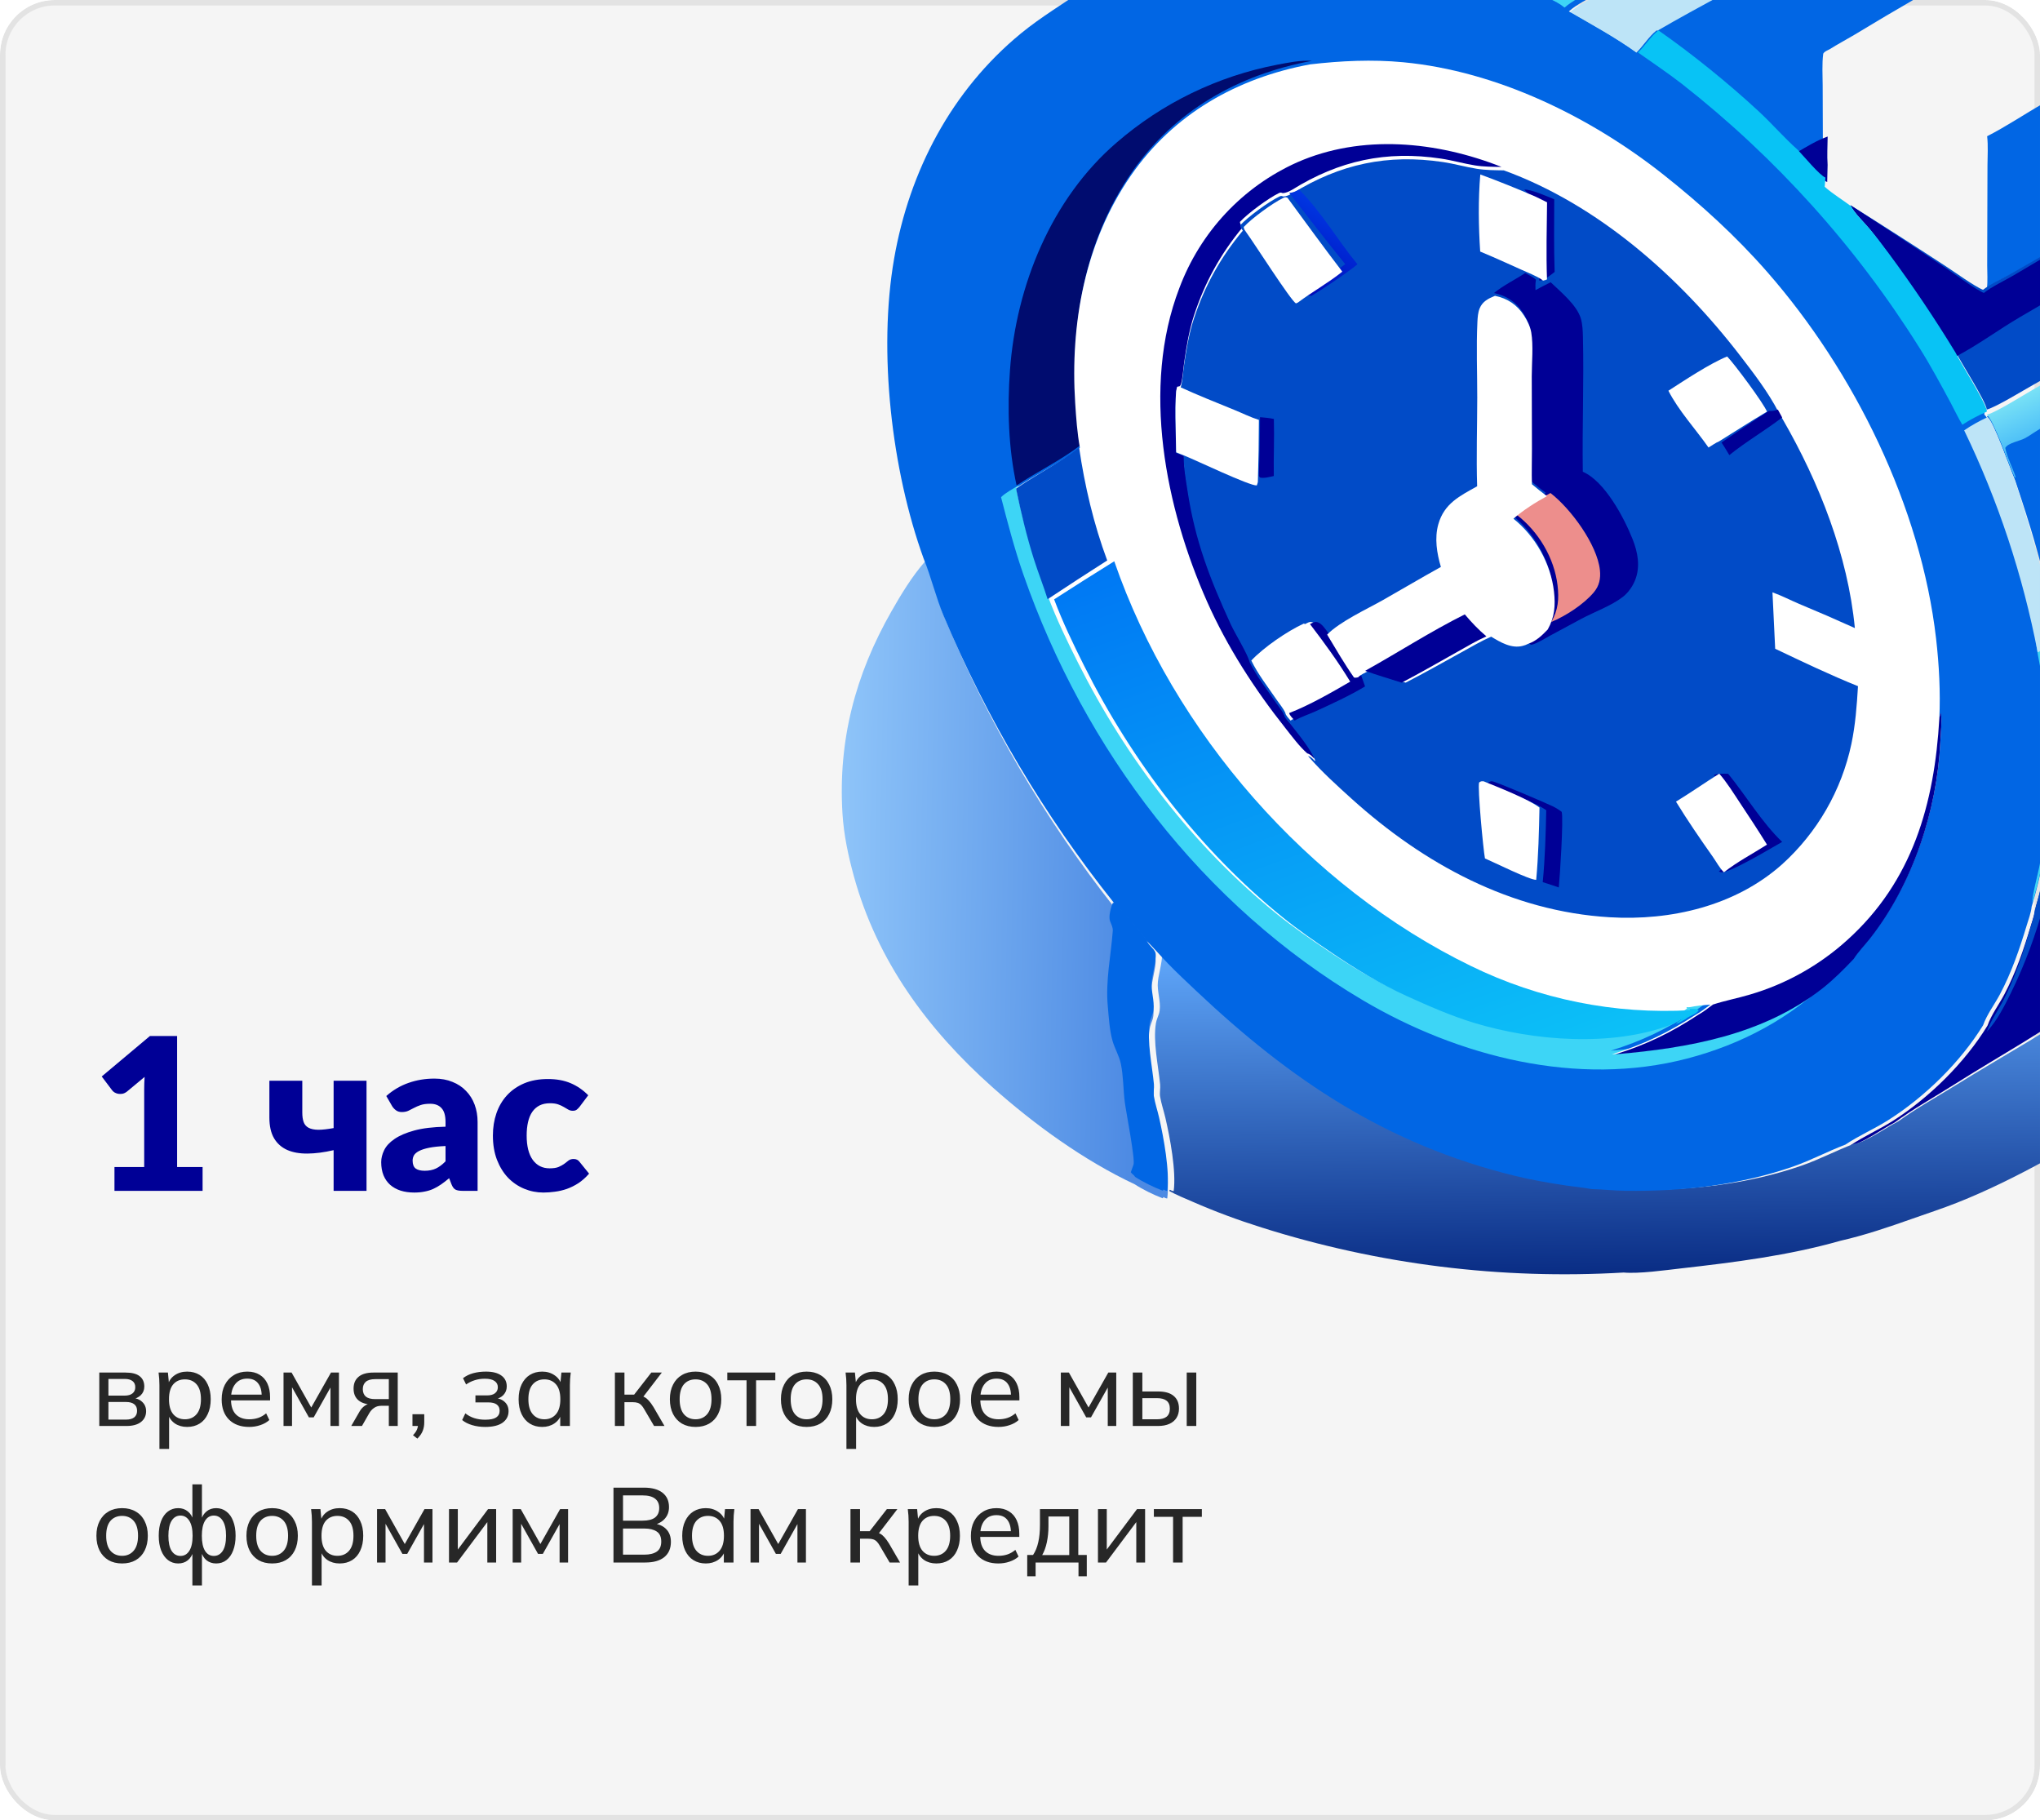
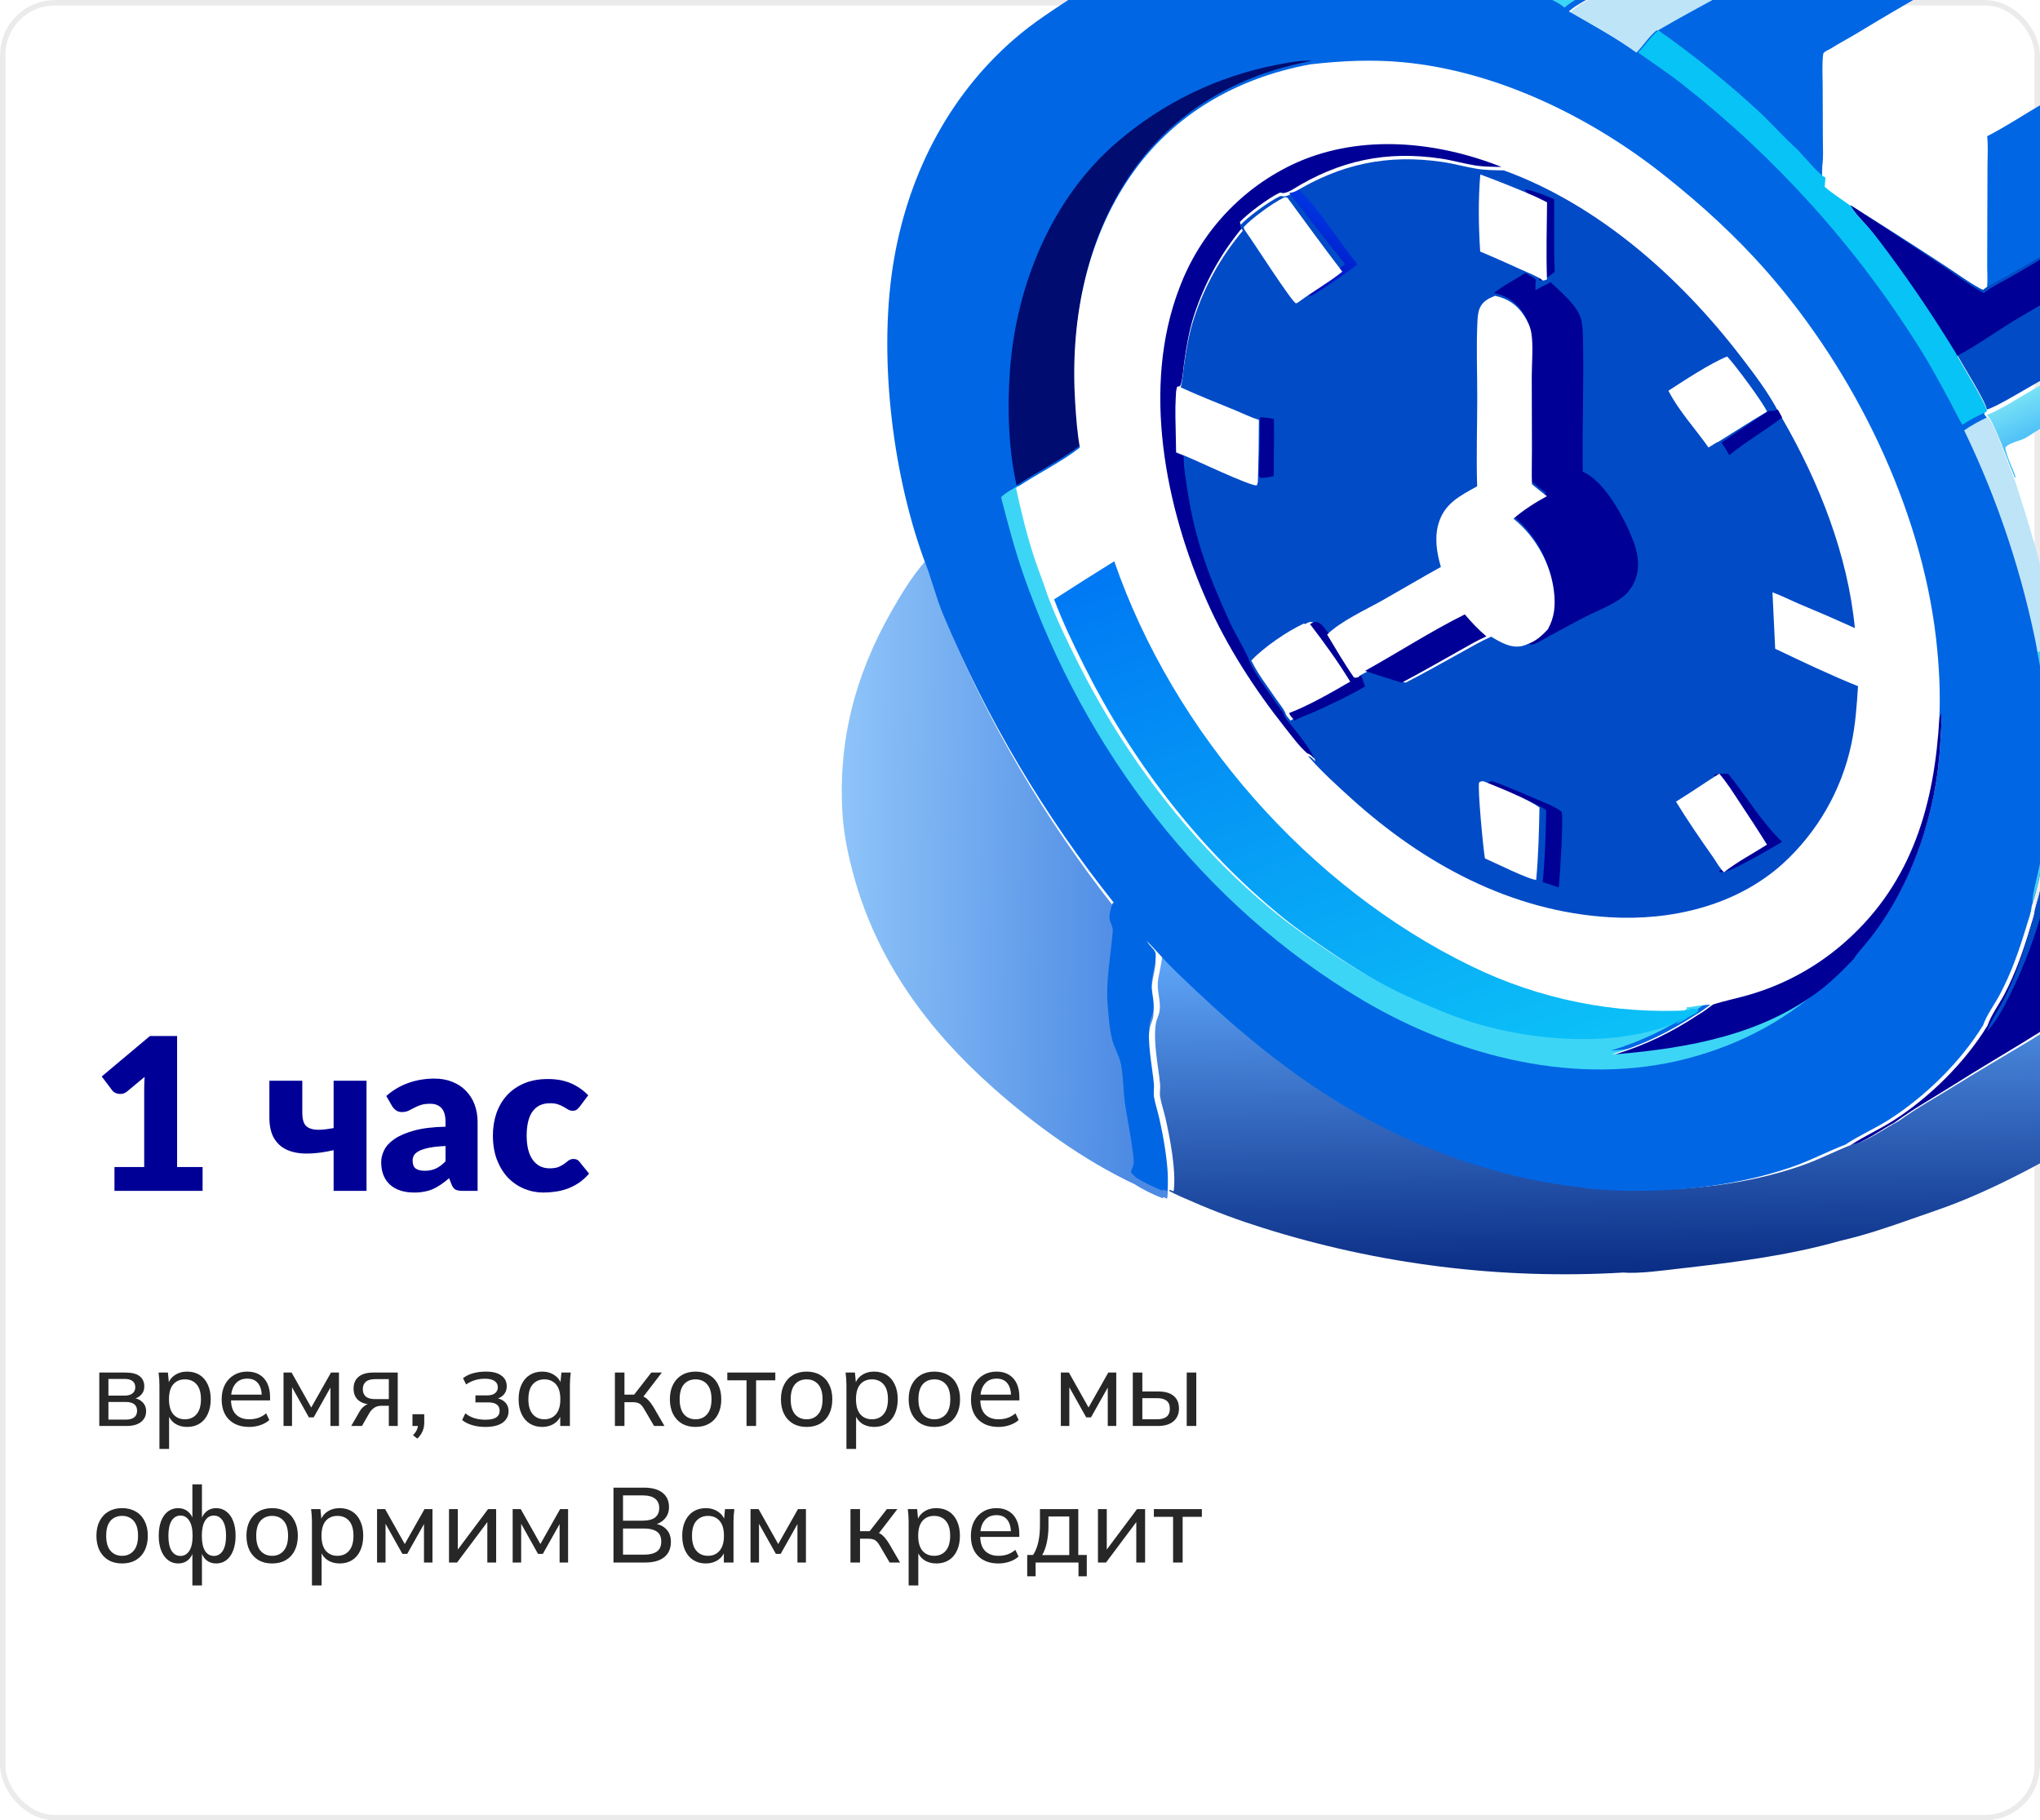
<svg xmlns="http://www.w3.org/2000/svg" width="269" height="240" viewBox="0 0 269 240" fill="none">
  <g clip-path="url(#clip0_213_3098)">
    <g filter="url(#filter0_b_213_3098)">
-       <rect width="269" height="240" rx="7.222" fill="#F1F1F1" fill-opacity="0.7" />
      <rect x="0.361" y="0.361" width="268.278" height="239.278" rx="6.861" stroke="#A5A5A5" stroke-opacity="0.22" stroke-width="0.722" />
    </g>
    <path d="M13.092 188V180.958H16.564C17.395 180.958 18.011 181.117 18.412 181.434C18.823 181.751 19.028 182.209 19.028 182.806C19.028 183.254 18.874 183.632 18.566 183.94C18.258 184.239 17.857 184.421 17.362 184.486V184.304C17.95 184.323 18.412 184.495 18.748 184.822C19.093 185.139 19.266 185.55 19.266 186.054C19.266 186.651 19.037 187.127 18.58 187.482C18.132 187.827 17.502 188 16.69 188H13.092ZM14.296 187.16H16.606C17.082 187.16 17.446 187.062 17.698 186.866C17.95 186.661 18.076 186.371 18.076 185.998C18.076 185.615 17.95 185.326 17.698 185.13C17.446 184.934 17.082 184.836 16.606 184.836H14.296V187.16ZM14.296 183.996H16.452C16.891 183.996 17.231 183.898 17.474 183.702C17.717 183.506 17.838 183.235 17.838 182.89C17.838 182.535 17.717 182.265 17.474 182.078C17.231 181.891 16.891 181.798 16.452 181.798H14.296V183.996ZM21.023 191.024V182.624C21.023 182.353 21.013 182.078 20.995 181.798C20.976 181.518 20.948 181.238 20.911 180.958H22.143L22.297 182.582H22.143C22.283 182.041 22.581 181.616 23.039 181.308C23.496 180.991 24.042 180.832 24.677 180.832C25.302 180.832 25.848 180.977 26.315 181.266C26.781 181.555 27.141 181.975 27.393 182.526C27.654 183.067 27.785 183.716 27.785 184.472C27.785 185.228 27.654 185.881 27.393 186.432C27.141 186.983 26.781 187.403 26.315 187.692C25.848 187.981 25.302 188.126 24.677 188.126C24.051 188.126 23.51 187.972 23.053 187.664C22.605 187.347 22.301 186.922 22.143 186.39H22.297V191.024H21.023ZM24.383 187.118C25.027 187.118 25.54 186.894 25.923 186.446C26.305 185.998 26.497 185.34 26.497 184.472C26.497 183.604 26.305 182.951 25.923 182.512C25.54 182.073 25.027 181.854 24.383 181.854C23.739 181.854 23.225 182.073 22.843 182.512C22.469 182.951 22.283 183.604 22.283 184.472C22.283 185.34 22.469 185.998 22.843 186.446C23.225 186.894 23.739 187.118 24.383 187.118ZM32.856 188.126C31.736 188.126 30.849 187.804 30.196 187.16C29.552 186.516 29.23 185.629 29.23 184.5C29.23 183.753 29.37 183.109 29.65 182.568C29.939 182.017 30.336 181.593 30.84 181.294C31.344 180.986 31.932 180.832 32.604 180.832C33.248 180.832 33.794 180.972 34.242 181.252C34.69 181.523 35.03 181.91 35.264 182.414C35.497 182.918 35.614 183.515 35.614 184.206V184.626H30.224V183.87H34.746L34.508 184.052C34.508 183.324 34.344 182.759 34.018 182.358C33.7 181.957 33.229 181.756 32.604 181.756C31.922 181.756 31.395 181.994 31.022 182.47C30.648 182.937 30.462 183.576 30.462 184.388V184.514C30.462 185.373 30.672 186.021 31.092 186.46C31.521 186.899 32.114 187.118 32.87 187.118C33.29 187.118 33.682 187.057 34.046 186.936C34.41 186.815 34.76 186.614 35.096 186.334L35.516 187.216C35.198 187.505 34.802 187.729 34.326 187.888C33.859 188.047 33.369 188.126 32.856 188.126ZM37.387 188V180.958H38.451L41.041 185.564L43.645 180.958H44.695V188H43.575V182.386H43.883L41.363 186.866H40.733L38.213 182.372H38.507V188H37.387ZM46.315 188L47.421 186.082C47.599 185.774 47.822 185.527 48.093 185.34C48.364 185.144 48.648 185.046 48.947 185.046H49.171L49.157 185.172C48.364 185.172 47.743 184.995 47.295 184.64C46.847 184.276 46.623 183.753 46.623 183.072C46.623 182.4 46.843 181.882 47.281 181.518C47.72 181.145 48.373 180.958 49.241 180.958H52.447V188H51.271V185.34H50.263C49.899 185.34 49.587 185.433 49.325 185.62C49.064 185.797 48.849 186.035 48.681 186.334L47.729 188H46.315ZM49.465 184.458H51.271V181.826H49.465C48.914 181.826 48.504 181.943 48.233 182.176C47.972 182.409 47.841 182.731 47.841 183.142C47.841 183.562 47.972 183.889 48.233 184.122C48.504 184.346 48.914 184.458 49.465 184.458ZM55.033 189.666L54.459 189.218C54.721 188.947 54.898 188.691 54.991 188.448C55.084 188.215 55.131 187.972 55.131 187.72L55.411 188H54.389V186.446H55.943V187.524C55.943 187.925 55.878 188.294 55.747 188.63C55.617 188.975 55.379 189.321 55.033 189.666ZM63.98 188.126C63.364 188.126 62.79 188.047 62.258 187.888C61.726 187.729 61.288 187.505 60.942 187.216L61.362 186.334C61.708 186.614 62.099 186.824 62.538 186.964C62.977 187.104 63.453 187.174 63.966 187.174C64.638 187.174 65.124 187.076 65.422 186.88C65.73 186.675 65.884 186.381 65.884 185.998C65.884 185.634 65.758 185.359 65.506 185.172C65.254 184.985 64.885 184.892 64.4 184.892H62.692V183.968H64.246C64.685 183.968 65.025 183.875 65.268 183.688C65.52 183.492 65.646 183.226 65.646 182.89C65.646 182.545 65.506 182.274 65.226 182.078C64.946 181.873 64.517 181.77 63.938 181.77C63.453 181.77 63.01 181.835 62.608 181.966C62.207 182.087 61.824 182.274 61.46 182.526L61.054 181.7C61.437 181.401 61.885 181.182 62.398 181.042C62.911 180.902 63.471 180.832 64.078 180.832C64.965 180.832 65.641 181.005 66.108 181.35C66.584 181.686 66.822 182.167 66.822 182.792C66.822 183.231 66.673 183.609 66.374 183.926C66.076 184.234 65.679 184.421 65.184 184.486V184.304C65.744 184.332 66.197 184.505 66.542 184.822C66.888 185.13 67.06 185.541 67.06 186.054C67.06 186.679 66.799 187.183 66.276 187.566C65.754 187.939 64.988 188.126 63.98 188.126ZM71.494 188.126C70.878 188.126 70.337 187.981 69.87 187.692C69.403 187.403 69.039 186.983 68.778 186.432C68.516 185.881 68.386 185.228 68.386 184.472C68.386 183.716 68.516 183.067 68.778 182.526C69.039 181.975 69.403 181.555 69.87 181.266C70.337 180.977 70.878 180.832 71.494 180.832C72.119 180.832 72.66 180.991 73.118 181.308C73.585 181.616 73.892 182.041 74.042 182.582H73.874L74.028 180.958H75.26C75.232 181.238 75.204 181.518 75.176 181.798C75.157 182.078 75.148 182.353 75.148 182.624V188H73.874V186.39H74.028C73.879 186.922 73.57 187.347 73.104 187.664C72.647 187.972 72.11 188.126 71.494 188.126ZM71.788 187.118C72.422 187.118 72.931 186.894 73.314 186.446C73.697 185.998 73.888 185.34 73.888 184.472C73.888 183.604 73.697 182.951 73.314 182.512C72.931 182.073 72.422 181.854 71.788 181.854C71.153 181.854 70.64 182.073 70.248 182.512C69.865 182.951 69.674 183.604 69.674 184.472C69.674 185.34 69.865 185.998 70.248 186.446C70.63 186.894 71.144 187.118 71.788 187.118ZM81.082 188V180.958H82.342V183.87H83.616L85.884 180.958H87.27L84.638 184.388L84.302 183.996C84.573 184.024 84.806 184.094 85.002 184.206C85.198 184.309 85.385 184.463 85.562 184.668C85.749 184.873 85.95 185.149 86.164 185.494L87.62 188H86.248L84.974 185.83C84.834 185.578 84.694 185.382 84.554 185.242C84.414 185.102 84.256 185.004 84.078 184.948C83.91 184.892 83.696 184.864 83.434 184.864H82.342V188H81.082ZM91.721 188.126C91.031 188.126 90.433 187.981 89.929 187.692C89.425 187.393 89.033 186.973 88.753 186.432C88.473 185.881 88.333 185.228 88.333 184.472C88.333 183.725 88.473 183.081 88.753 182.54C89.033 181.989 89.425 181.569 89.929 181.28C90.433 180.981 91.031 180.832 91.721 180.832C92.412 180.832 93.009 180.981 93.513 181.28C94.026 181.569 94.418 181.989 94.689 182.54C94.969 183.081 95.109 183.725 95.109 184.472C95.109 185.228 94.969 185.881 94.689 186.432C94.418 186.973 94.026 187.393 93.513 187.692C93.009 187.981 92.412 188.126 91.721 188.126ZM91.721 187.118C92.356 187.118 92.865 186.894 93.247 186.446C93.63 185.998 93.821 185.34 93.821 184.472C93.821 183.604 93.63 182.951 93.247 182.512C92.865 182.073 92.356 181.854 91.721 181.854C91.077 181.854 90.564 182.073 90.181 182.512C89.808 182.951 89.621 183.604 89.621 184.472C89.621 185.34 89.808 185.998 90.181 186.446C90.564 186.894 91.077 187.118 91.721 187.118ZM98.44 188V181.98H95.906V180.958H102.234V181.98H99.7V188H98.44ZM106.364 188.126C105.673 188.126 105.076 187.981 104.572 187.692C104.068 187.393 103.676 186.973 103.396 186.432C103.116 185.881 102.976 185.228 102.976 184.472C102.976 183.725 103.116 183.081 103.396 182.54C103.676 181.989 104.068 181.569 104.572 181.28C105.076 180.981 105.673 180.832 106.364 180.832C107.054 180.832 107.652 180.981 108.156 181.28C108.669 181.569 109.061 181.989 109.332 182.54C109.612 183.081 109.752 183.725 109.752 184.472C109.752 185.228 109.612 185.881 109.332 186.432C109.061 186.973 108.669 187.393 108.156 187.692C107.652 187.981 107.054 188.126 106.364 188.126ZM106.364 187.118C106.998 187.118 107.507 186.894 107.89 186.446C108.272 185.998 108.464 185.34 108.464 184.472C108.464 183.604 108.272 182.951 107.89 182.512C107.507 182.073 106.998 181.854 106.364 181.854C105.72 181.854 105.206 182.073 104.824 182.512C104.45 182.951 104.264 183.604 104.264 184.472C104.264 185.34 104.45 185.998 104.824 186.446C105.206 186.894 105.72 187.118 106.364 187.118ZM111.613 191.024V182.624C111.613 182.353 111.603 182.078 111.585 181.798C111.566 181.518 111.538 181.238 111.501 180.958H112.733L112.887 182.582H112.733C112.873 182.041 113.171 181.616 113.629 181.308C114.086 180.991 114.632 180.832 115.267 180.832C115.892 180.832 116.438 180.977 116.905 181.266C117.371 181.555 117.731 181.975 117.983 182.526C118.244 183.067 118.375 183.716 118.375 184.472C118.375 185.228 118.244 185.881 117.983 186.432C117.731 186.983 117.371 187.403 116.905 187.692C116.438 187.981 115.892 188.126 115.267 188.126C114.641 188.126 114.1 187.972 113.643 187.664C113.195 187.347 112.891 186.922 112.733 186.39H112.887V191.024H111.613ZM114.973 187.118C115.617 187.118 116.13 186.894 116.513 186.446C116.895 185.998 117.087 185.34 117.087 184.472C117.087 183.604 116.895 182.951 116.513 182.512C116.13 182.073 115.617 181.854 114.973 181.854C114.329 181.854 113.815 182.073 113.433 182.512C113.059 182.951 112.873 183.604 112.873 184.472C112.873 185.34 113.059 185.998 113.433 186.446C113.815 186.894 114.329 187.118 114.973 187.118ZM123.207 188.126C122.517 188.126 121.919 187.981 121.415 187.692C120.911 187.393 120.519 186.973 120.239 186.432C119.959 185.881 119.819 185.228 119.819 184.472C119.819 183.725 119.959 183.081 120.239 182.54C120.519 181.989 120.911 181.569 121.415 181.28C121.919 180.981 122.517 180.832 123.207 180.832C123.898 180.832 124.495 180.981 124.999 181.28C125.513 181.569 125.905 181.989 126.175 182.54C126.455 183.081 126.595 183.725 126.595 184.472C126.595 185.228 126.455 185.881 126.175 186.432C125.905 186.973 125.513 187.393 124.999 187.692C124.495 187.981 123.898 188.126 123.207 188.126ZM123.207 187.118C123.842 187.118 124.351 186.894 124.733 186.446C125.116 185.998 125.307 185.34 125.307 184.472C125.307 183.604 125.116 182.951 124.733 182.512C124.351 182.073 123.842 181.854 123.207 181.854C122.563 181.854 122.05 182.073 121.667 182.512C121.294 182.951 121.107 183.604 121.107 184.472C121.107 185.34 121.294 185.998 121.667 186.446C122.05 186.894 122.563 187.118 123.207 187.118ZM131.662 188.126C130.542 188.126 129.656 187.804 129.002 187.16C128.358 186.516 128.036 185.629 128.036 184.5C128.036 183.753 128.176 183.109 128.456 182.568C128.746 182.017 129.142 181.593 129.646 181.294C130.15 180.986 130.738 180.832 131.41 180.832C132.054 180.832 132.6 180.972 133.048 181.252C133.496 181.523 133.837 181.91 134.07 182.414C134.304 182.918 134.42 183.515 134.42 184.206V184.626H129.03V183.87H133.552L133.314 184.052C133.314 183.324 133.151 182.759 132.824 182.358C132.507 181.957 132.036 181.756 131.41 181.756C130.729 181.756 130.202 181.994 129.828 182.47C129.455 182.937 129.268 183.576 129.268 184.388V184.514C129.268 185.373 129.478 186.021 129.898 186.46C130.328 186.899 130.92 187.118 131.676 187.118C132.096 187.118 132.488 187.057 132.852 186.936C133.216 186.815 133.566 186.614 133.902 186.334L134.322 187.216C134.005 187.505 133.608 187.729 133.132 187.888C132.666 188.047 132.176 188.126 131.662 188.126ZM139.885 188V180.958H140.949L143.539 185.564L146.143 180.958H147.193V188H146.073V182.386H146.381L143.861 186.866H143.231L140.711 182.372H141.005V188H139.885ZM149.373 188V180.958H150.633V183.45H152.705C153.62 183.45 154.306 183.646 154.763 184.038C155.23 184.421 155.463 184.976 155.463 185.704C155.463 186.171 155.356 186.577 155.141 186.922C154.927 187.267 154.614 187.533 154.203 187.72C153.793 187.907 153.293 188 152.705 188H149.373ZM150.633 187.118H152.565C153.125 187.118 153.545 187.006 153.825 186.782C154.115 186.549 154.259 186.194 154.259 185.718C154.259 185.242 154.115 184.892 153.825 184.668C153.545 184.444 153.125 184.332 152.565 184.332H150.633V187.118ZM156.485 188V180.958H157.745V188H156.485ZM16.102 206.126C15.411 206.126 14.814 205.981 14.31 205.692C13.806 205.393 13.414 204.973 13.134 204.432C12.854 203.881 12.714 203.228 12.714 202.472C12.714 201.725 12.854 201.081 13.134 200.54C13.414 199.989 13.806 199.569 14.31 199.28C14.814 198.981 15.411 198.832 16.102 198.832C16.793 198.832 17.39 198.981 17.894 199.28C18.407 199.569 18.799 199.989 19.07 200.54C19.35 201.081 19.49 201.725 19.49 202.472C19.49 203.228 19.35 203.881 19.07 204.432C18.799 204.973 18.407 205.393 17.894 205.692C17.39 205.981 16.793 206.126 16.102 206.126ZM16.102 205.118C16.737 205.118 17.245 204.894 17.628 204.446C18.011 203.998 18.202 203.34 18.202 202.472C18.202 201.604 18.011 200.951 17.628 200.512C17.245 200.073 16.737 199.854 16.102 199.854C15.458 199.854 14.945 200.073 14.562 200.512C14.189 200.951 14.002 201.604 14.002 202.472C14.002 203.34 14.189 203.998 14.562 204.446C14.945 204.894 15.458 205.118 16.102 205.118ZM25.369 209.024V204.474H25.509C25.369 205.006 25.122 205.417 24.767 205.706C24.422 205.986 23.997 206.126 23.493 206.126C22.989 206.126 22.541 205.977 22.149 205.678C21.766 205.379 21.468 204.959 21.253 204.418C21.038 203.867 20.931 203.219 20.931 202.472C20.931 201.725 21.034 201.081 21.239 200.54C21.453 199.989 21.752 199.569 22.135 199.28C22.527 198.981 22.98 198.832 23.493 198.832C23.997 198.832 24.422 198.977 24.767 199.266C25.122 199.546 25.369 199.947 25.509 200.47H25.369V195.696H26.629V200.47H26.489C26.638 199.947 26.886 199.546 27.231 199.266C27.576 198.977 28.001 198.832 28.505 198.832C29.018 198.832 29.466 198.981 29.849 199.28C30.241 199.569 30.54 199.989 30.745 200.54C30.959 201.081 31.067 201.725 31.067 202.472C31.067 203.219 30.959 203.867 30.745 204.418C30.54 204.959 30.245 205.379 29.863 205.678C29.48 205.977 29.027 206.126 28.505 206.126C28.01 206.126 27.585 205.986 27.231 205.706C26.886 205.417 26.638 205.006 26.489 204.474H26.629V209.024H25.369ZM23.801 205.132C24.296 205.132 24.683 204.908 24.963 204.46C25.252 204.012 25.397 203.349 25.397 202.472C25.397 201.613 25.252 200.955 24.963 200.498C24.674 200.041 24.286 199.812 23.801 199.812C23.306 199.812 22.914 200.041 22.625 200.498C22.345 200.955 22.205 201.613 22.205 202.472C22.205 203.349 22.345 204.012 22.625 204.46C22.914 204.908 23.306 205.132 23.801 205.132ZM28.197 205.132C28.692 205.132 29.084 204.908 29.373 204.46C29.662 204.012 29.807 203.349 29.807 202.472C29.807 201.613 29.662 200.955 29.373 200.498C29.084 200.041 28.692 199.812 28.197 199.812C27.702 199.812 27.315 200.041 27.035 200.498C26.755 200.955 26.615 201.613 26.615 202.472C26.615 203.349 26.755 204.012 27.035 204.46C27.315 204.908 27.702 205.132 28.197 205.132ZM35.885 206.126C35.194 206.126 34.597 205.981 34.093 205.692C33.589 205.393 33.197 204.973 32.917 204.432C32.637 203.881 32.497 203.228 32.497 202.472C32.497 201.725 32.637 201.081 32.917 200.54C33.197 199.989 33.589 199.569 34.093 199.28C34.597 198.981 35.194 198.832 35.885 198.832C36.576 198.832 37.173 198.981 37.677 199.28C38.191 199.569 38.583 199.989 38.853 200.54C39.133 201.081 39.273 201.725 39.273 202.472C39.273 203.228 39.133 203.881 38.853 204.432C38.583 204.973 38.191 205.393 37.677 205.692C37.173 205.981 36.576 206.126 35.885 206.126ZM35.885 205.118C36.52 205.118 37.029 204.894 37.411 204.446C37.794 203.998 37.985 203.34 37.985 202.472C37.985 201.604 37.794 200.951 37.411 200.512C37.029 200.073 36.52 199.854 35.885 199.854C35.241 199.854 34.728 200.073 34.345 200.512C33.972 200.951 33.785 201.604 33.785 202.472C33.785 203.34 33.972 203.998 34.345 204.446C34.728 204.894 35.241 205.118 35.885 205.118ZM41.134 209.024V200.624C41.134 200.353 41.125 200.078 41.106 199.798C41.087 199.518 41.059 199.238 41.022 198.958H42.254L42.408 200.582H42.254C42.394 200.041 42.693 199.616 43.15 199.308C43.607 198.991 44.153 198.832 44.788 198.832C45.413 198.832 45.959 198.977 46.426 199.266C46.893 199.555 47.252 199.975 47.504 200.526C47.765 201.067 47.896 201.716 47.896 202.472C47.896 203.228 47.765 203.881 47.504 204.432C47.252 204.983 46.893 205.403 46.426 205.692C45.959 205.981 45.413 206.126 44.788 206.126C44.163 206.126 43.621 205.972 43.164 205.664C42.716 205.347 42.413 204.922 42.254 204.39H42.408V209.024H41.134ZM44.494 205.118C45.138 205.118 45.651 204.894 46.034 204.446C46.417 203.998 46.608 203.34 46.608 202.472C46.608 201.604 46.417 200.951 46.034 200.512C45.651 200.073 45.138 199.854 44.494 199.854C43.85 199.854 43.337 200.073 42.954 200.512C42.581 200.951 42.394 201.604 42.394 202.472C42.394 203.34 42.581 203.998 42.954 204.446C43.337 204.894 43.85 205.118 44.494 205.118ZM49.719 206V198.958H50.783L53.373 203.564L55.977 198.958H57.027V206H55.907V200.386H56.215L53.695 204.866H53.065L50.545 200.372H50.839V206H49.719ZM59.207 206V198.958H60.369V204.796H59.991L64.359 198.958H65.423V206H64.261V200.148H64.653L60.271 206H59.207ZM67.602 206V198.958H68.666L71.256 203.564L73.86 198.958H74.91V206H73.79V200.386H74.098L71.578 204.866H70.948L68.428 200.372H68.722V206H67.602ZM80.894 206V196.13H84.912C85.975 196.13 86.792 196.354 87.362 196.802C87.931 197.25 88.216 197.88 88.216 198.692C88.216 199.308 88.029 199.821 87.656 200.232C87.291 200.643 86.792 200.918 86.157 201.058V200.848C86.885 200.932 87.45 201.184 87.852 201.604C88.262 202.024 88.468 202.579 88.468 203.27C88.468 204.147 88.174 204.824 87.585 205.3C86.998 205.767 86.167 206 85.094 206H80.894ZM82.153 204.964H84.968C85.658 204.964 86.2 204.833 86.591 204.572C86.993 204.301 87.194 203.858 87.194 203.242C87.194 202.617 86.993 202.173 86.591 201.912C86.2 201.651 85.658 201.52 84.968 201.52H82.153V204.964ZM82.153 200.484H84.73C85.467 200.484 86.017 200.344 86.382 200.064C86.746 199.775 86.927 199.359 86.927 198.818C86.927 198.277 86.746 197.866 86.382 197.586C86.017 197.297 85.467 197.152 84.73 197.152H82.153V200.484ZM93.068 206.126C92.452 206.126 91.911 205.981 91.444 205.692C90.977 205.403 90.613 204.983 90.352 204.432C90.091 203.881 89.96 203.228 89.96 202.472C89.96 201.716 90.091 201.067 90.352 200.526C90.613 199.975 90.977 199.555 91.444 199.266C91.911 198.977 92.452 198.832 93.068 198.832C93.693 198.832 94.235 198.991 94.692 199.308C95.159 199.616 95.467 200.041 95.616 200.582H95.448L95.602 198.958H96.834C96.806 199.238 96.778 199.518 96.75 199.798C96.731 200.078 96.722 200.353 96.722 200.624V206H95.448V204.39H95.602C95.453 204.922 95.145 205.347 94.678 205.664C94.221 205.972 93.684 206.126 93.068 206.126ZM93.362 205.118C93.997 205.118 94.505 204.894 94.888 204.446C95.271 203.998 95.462 203.34 95.462 202.472C95.462 201.604 95.271 200.951 94.888 200.512C94.505 200.073 93.997 199.854 93.362 199.854C92.727 199.854 92.214 200.073 91.822 200.512C91.439 200.951 91.248 201.604 91.248 202.472C91.248 203.34 91.439 203.998 91.822 204.446C92.205 204.894 92.718 205.118 93.362 205.118ZM98.965 206V198.958H100.029L102.619 203.564L105.223 198.958H106.273V206H105.153V200.386H105.461L102.941 204.866H102.311L99.791 200.372H100.085V206H98.965ZM112.145 206V198.958H113.405V201.87H114.679L116.947 198.958H118.333L115.701 202.388L115.365 201.996C115.635 202.024 115.869 202.094 116.065 202.206C116.261 202.309 116.447 202.463 116.625 202.668C116.811 202.873 117.012 203.149 117.227 203.494L118.683 206H117.311L116.037 203.83C115.897 203.578 115.757 203.382 115.617 203.242C115.477 203.102 115.318 203.004 115.141 202.948C114.973 202.892 114.758 202.864 114.497 202.864H113.405V206H112.145ZM119.816 209.024V200.624C119.816 200.353 119.806 200.078 119.788 199.798C119.769 199.518 119.741 199.238 119.704 198.958H120.936L121.09 200.582H120.936C121.076 200.041 121.374 199.616 121.832 199.308C122.289 198.991 122.835 198.832 123.47 198.832C124.095 198.832 124.641 198.977 125.108 199.266C125.574 199.555 125.934 199.975 126.186 200.526C126.447 201.067 126.578 201.716 126.578 202.472C126.578 203.228 126.447 203.881 126.186 204.432C125.934 204.983 125.574 205.403 125.108 205.692C124.641 205.981 124.095 206.126 123.47 206.126C122.844 206.126 122.303 205.972 121.846 205.664C121.398 205.347 121.094 204.922 120.936 204.39H121.09V209.024H119.816ZM123.176 205.118C123.82 205.118 124.333 204.894 124.716 204.446C125.098 203.998 125.29 203.34 125.29 202.472C125.29 201.604 125.098 200.951 124.716 200.512C124.333 200.073 123.82 199.854 123.176 199.854C122.532 199.854 122.018 200.073 121.636 200.512C121.262 200.951 121.076 201.604 121.076 202.472C121.076 203.34 121.262 203.998 121.636 204.446C122.018 204.894 122.532 205.118 123.176 205.118ZM131.649 206.126C130.529 206.126 129.642 205.804 128.989 205.16C128.345 204.516 128.023 203.629 128.023 202.5C128.023 201.753 128.163 201.109 128.443 200.568C128.732 200.017 129.129 199.593 129.633 199.294C130.137 198.986 130.725 198.832 131.397 198.832C132.041 198.832 132.587 198.972 133.035 199.252C133.483 199.523 133.823 199.91 134.057 200.414C134.29 200.918 134.407 201.515 134.407 202.206V202.626H129.017V201.87H133.539L133.301 202.052C133.301 201.324 133.137 200.759 132.811 200.358C132.493 199.957 132.022 199.756 131.397 199.756C130.715 199.756 130.188 199.994 129.815 200.47C129.441 200.937 129.255 201.576 129.255 202.388V202.514C129.255 203.373 129.465 204.021 129.885 204.46C130.314 204.899 130.907 205.118 131.663 205.118C132.083 205.118 132.475 205.057 132.839 204.936C133.203 204.815 133.553 204.614 133.889 204.334L134.309 205.216C133.991 205.505 133.595 205.729 133.119 205.888C132.652 206.047 132.162 206.126 131.649 206.126ZM135.452 207.82V205.006H136.222C136.539 204.53 136.768 203.97 136.908 203.326C137.057 202.682 137.132 201.917 137.132 201.03V198.958H142.186V205.006H143.306V207.82H142.214V206H136.558V207.82H135.452ZM137.426 205.02H140.996V199.938H138.252V201.254C138.252 201.963 138.182 202.654 138.042 203.326C137.902 203.989 137.697 204.553 137.426 205.02ZM144.78 206V198.958H145.942V204.796H145.564L149.932 198.958H150.996V206H149.834V200.148H150.226L145.844 206H144.78ZM154.686 206V199.98H152.152V198.958H158.48V199.98H155.946V206H154.686Z" fill="#272727" />
    <path d="M26.714 153.864V157H15.094V153.864H19.014V143.574C19.014 143.313 19.019 143.051 19.028 142.79C19.037 142.519 19.051 142.249 19.07 141.978L16.746 143.91C16.541 144.069 16.335 144.167 16.13 144.204C15.934 144.232 15.747 144.232 15.57 144.204C15.393 144.167 15.234 144.106 15.094 144.022C14.954 143.929 14.851 143.835 14.786 143.742L13.414 141.922L19.77 136.588H23.354V153.864H26.714ZM48.331 142.482V157H43.991V151.638C42.74 151.927 41.592 152.077 40.547 152.086C39.511 152.095 38.619 151.937 37.873 151.61C37.126 151.274 36.547 150.761 36.137 150.07C35.726 149.37 35.521 148.455 35.521 147.326V142.482H39.861V146.682C39.861 147.186 39.921 147.606 40.043 147.942C40.164 148.269 40.379 148.516 40.687 148.684C41.004 148.852 41.429 148.941 41.961 148.95C42.493 148.95 43.169 148.875 43.991 148.726V142.482H48.331ZM58.749 151.092C57.881 151.129 57.167 151.204 56.607 151.316C56.047 151.428 55.604 151.568 55.277 151.736C54.95 151.904 54.722 152.095 54.591 152.31C54.47 152.525 54.409 152.758 54.409 153.01C54.409 153.505 54.544 153.855 54.815 154.06C55.086 154.256 55.482 154.354 56.005 154.354C56.565 154.354 57.055 154.256 57.475 154.06C57.895 153.864 58.32 153.547 58.749 153.108V151.092ZM50.937 144.498C51.814 143.723 52.785 143.149 53.849 142.776C54.922 142.393 56.07 142.202 57.293 142.202C58.17 142.202 58.959 142.347 59.659 142.636C60.368 142.916 60.966 143.313 61.451 143.826C61.946 144.33 62.324 144.932 62.585 145.632C62.846 146.332 62.977 147.097 62.977 147.928V157H60.989C60.578 157 60.266 156.944 60.051 156.832C59.846 156.72 59.673 156.487 59.533 156.132L59.225 155.334C58.861 155.642 58.511 155.913 58.175 156.146C57.839 156.379 57.489 156.58 57.125 156.748C56.77 156.907 56.388 157.023 55.977 157.098C55.576 157.182 55.128 157.224 54.633 157.224C53.97 157.224 53.368 157.14 52.827 156.972C52.286 156.795 51.824 156.538 51.441 156.202C51.068 155.866 50.778 155.451 50.573 154.956C50.368 154.452 50.265 153.873 50.265 153.22C50.265 152.697 50.396 152.17 50.657 151.638C50.918 151.097 51.371 150.607 52.015 150.168C52.659 149.72 53.527 149.347 54.619 149.048C55.711 148.749 57.088 148.581 58.749 148.544V147.928C58.749 147.079 58.572 146.467 58.217 146.094C57.872 145.711 57.377 145.52 56.733 145.52C56.22 145.52 55.8 145.576 55.473 145.688C55.146 145.8 54.852 145.926 54.591 146.066C54.339 146.206 54.092 146.332 53.849 146.444C53.606 146.556 53.317 146.612 52.981 146.612C52.682 146.612 52.43 146.537 52.225 146.388C52.02 146.239 51.852 146.061 51.721 145.856L50.937 144.498ZM76.419 145.926C76.289 146.085 76.163 146.211 76.041 146.304C75.92 146.397 75.747 146.444 75.523 146.444C75.309 146.444 75.113 146.393 74.935 146.29C74.767 146.187 74.576 146.075 74.361 145.954C74.147 145.823 73.895 145.707 73.605 145.604C73.316 145.501 72.957 145.45 72.527 145.45C71.995 145.45 71.533 145.548 71.141 145.744C70.759 145.94 70.441 146.22 70.189 146.584C69.937 146.948 69.751 147.396 69.629 147.928C69.508 148.451 69.447 149.043 69.447 149.706C69.447 151.097 69.713 152.165 70.245 152.912C70.787 153.659 71.529 154.032 72.471 154.032C72.975 154.032 73.372 153.971 73.661 153.85C73.96 153.719 74.212 153.579 74.417 153.43C74.623 153.271 74.809 153.127 74.977 152.996C75.155 152.865 75.374 152.8 75.635 152.8C75.981 152.8 76.242 152.926 76.419 153.178L77.679 154.732C77.231 155.245 76.76 155.665 76.265 155.992C75.771 156.309 75.262 156.561 74.739 156.748C74.226 156.925 73.708 157.047 73.185 157.112C72.663 157.187 72.154 157.224 71.659 157.224C70.773 157.224 69.923 157.056 69.111 156.72C68.309 156.384 67.599 155.899 66.983 155.264C66.377 154.62 65.891 153.831 65.527 152.898C65.173 151.965 64.995 150.901 64.995 149.706C64.995 148.661 65.149 147.685 65.457 146.78C65.775 145.865 66.237 145.077 66.843 144.414C67.459 143.742 68.215 143.215 69.111 142.832C70.017 142.449 71.062 142.258 72.247 142.258C73.386 142.258 74.385 142.44 75.243 142.804C76.102 143.168 76.877 143.7 77.567 144.4L76.419 145.926Z" fill="#000096" />
    <path d="M262.029 17.962C264.579 16.661 266.969 15.035 269.46 13.623C274.975 10.498 280.654 7.434 285.966 4C286.006 10.764 286.011 17.529 285.979 24.293C284.528 25.068 283.112 25.877 281.742 26.784C280.041 27.347 277.309 29.223 275.695 30.165L265.981 35.722C264.825 36.39 262.967 37.231 262 38C262.124 37.05 262.035 35.991 262.037 35.031L262.053 28.898L262.075 21.815C262.078 20.552 262.178 19.21 262.029 17.962Z" fill="#0166E4" />
    <path d="M261.488 38.206C262.451 37.438 264.303 36.598 265.454 35.93L275.132 30.378C276.741 29.437 279.462 27.562 281.157 27C281.934 28.504 282.893 29.926 283.743 31.393C285.217 34.032 286.719 36.707 288 39.442C281.439 43.229 274.85 46.969 268.233 50.662C266.883 51.411 263.296 53.628 261.979 54C261.875 52.88 258.526 47.744 257.827 46.288C255.092 41.826 252.157 37.495 249.022 33.295C248.2 32.205 247.376 31.111 246.497 30.065C245.721 29.142 244.539 28.088 244 27.05C248.177 29.671 252.33 32.329 256.458 35.024C257.589 35.753 260.456 37.821 261.488 38.206Z" fill="#014BC7" />
    <path d="M261.601 38.62C262.571 37.824 264.434 36.952 265.593 36.26L275.334 30.502C276.953 29.527 279.692 27.583 281.398 27C282.18 28.56 283.145 30.034 284 31.555C282.118 32.767 280.101 33.794 278.165 34.919L266.45 41.752C263.586 43.419 260.848 45.474 257.917 47C255.164 42.373 252.21 37.883 249.054 33.527C248.227 32.397 247.398 31.263 246.513 30.178C245.732 29.221 244.543 28.128 244 27.052C248.204 29.77 252.384 32.526 256.539 35.32C257.677 36.076 260.562 38.22 261.601 38.62Z" fill="#000096" />
    <path d="M240.144 -17C242.774 -15.585 245.643 -13.963 247.956 -12.05C250.303 -10.462 252.619 -8.828 254.903 -7.149C256.282 -6.142 257.714 -5.162 259 -4.038C257.026 -2.697 254.904 -1.525 252.841 -0.331C250.028 1.293 247.233 2.947 244.455 4.63C243.402 5.258 242.304 5.833 241.269 6.487C240.971 6.642 240.596 6.772 240.418 7.072C240.237 8.453 240.338 9.903 240.343 11.296L240.367 18.418C240.369 19.547 240.455 20.767 240.29 21.883L240.238 24C239.511 23.747 237.304 21.023 236.622 20.308C234.853 18.704 233.277 16.833 231.534 15.184C227.601 11.463 222.853 7.538 218.462 4.413C217.429 5.252 216.747 6.432 215.815 7.364C213.03 5.329 209.965 3.657 207 1.909C208.024 0.972 209.515 0.271 210.713 -0.43C214.649 -2.354 218.44 -4.744 222.264 -6.891C228.228 -10.24 234.271 -13.494 240.144 -17Z" fill="#0166E4" />
-     <path d="M237 20.061C238.299 19.294 239.572 18.516 241 18C240.986 19.236 240.906 20.509 240.994 21.741L240.938 24C240.146 23.73 237.743 20.824 237 20.061Z" fill="#000096" />
    <path d="M240.18 -17C242.812 -15.606 245.684 -14.008 248 -12.124C246.665 -11.569 245.384 -10.777 244.113 -10.085C241.306 -8.556 238.535 -6.977 235.745 -5.419C230.011 -2.218 224.154 0.799 218.474 4.093C217.44 4.919 216.757 6.082 215.825 7C213.037 4.996 209.968 3.349 207 1.627C208.025 0.704 209.517 0.013 210.717 -0.678C214.658 -2.573 218.453 -4.927 222.281 -7.042C228.251 -10.341 234.301 -13.546 240.18 -17Z" fill="#BDE4F7" />
-     <path d="M287.911 40C289.087 42.055 291.734 48.912 292.385 51.223C294.539 56.289 296.445 65.235 297 70.725C294.588 71.7 292.318 73.151 290.046 74.415L276.541 82.016C275.572 82.556 271.805 84.39 271.342 84.787C271.281 84.839 271.265 84.929 271.227 85L271.169 84.942C271.105 83.575 270.791 82.158 270.547 80.813C269.461 74.825 267.655 69.098 265.728 63.345C265.143 62.042 262.801 55.364 262 54.947L262.061 54.878C263.37 54.498 266.933 52.232 268.275 51.466C274.848 47.692 281.393 43.87 287.911 40Z" fill="#0166E4" />
    <path d="M287.583 40C288.744 42.024 291.357 48.781 292 51.057L291.803 50.955C291.512 50.163 290.704 47.555 290.252 47.069C290.215 47.133 290.179 47.197 290.14 47.259C289.898 47.643 289.477 47.944 289.121 48.219C288.585 48.633 283.021 50.624 281.873 51.082C277.823 52.715 273.792 54.397 269.782 56.127C268.795 56.557 267.935 57.287 266.984 57.793C266.326 58.144 264.767 58.401 264.42 59.054C264.667 60.346 265.368 61.612 265.781 62.868L265.68 63C265.103 61.716 262.79 55.137 262 54.726L262.061 54.658C263.352 54.284 266.87 52.051 268.195 51.297C274.685 47.578 281.147 43.813 287.583 40Z" fill="url(#paint0_linear_213_3098)" />
    <path d="M297.12 70C297.399 72.394 297.64 74.78 297.771 77.187C297.85 78.63 297.74 80.26 297.991 81.669C297.977 83.836 298.096 86.221 297.751 88.357C297.21 101.106 292.803 118.084 283.153 126.995C281.008 128.976 278.371 130.269 275.917 131.809C275.303 132.195 274.558 132.571 274.005 133.037C273.71 133.204 273.353 133.365 273.097 133.584C270.937 134.787 268.861 136.158 266.75 137.447C263.679 139.322 260.594 141.14 257.553 143.066C254.982 144.693 252.261 146.211 249.806 148.009C248.305 148.766 245.514 150.827 244 151C245.757 149.81 247.775 148.936 249.578 147.789C254.409 144.715 259.098 140.093 262.088 135.197C262.579 133.776 263.584 132.452 264.288 131.119C265.817 128.224 266.87 125.13 267.806 122C268.047 121.194 268.383 120.315 268.465 119.478C270.155 113.977 270.931 107.894 271.036 102.148L272.233 101.59L272.264 101.509L272.317 101.511C272.49 98.124 272.767 94.513 272.25 91.15C272.094 88.816 271.752 86.489 271.419 84.175C271.457 84.105 271.472 84.015 271.533 83.963C271.995 83.57 275.751 81.749 276.719 81.212L290.186 73.665C292.452 72.409 294.715 70.968 297.12 70Z" fill="#000096" />
    <path d="M270.817 102.565L271.997 102C272.022 103.509 271.874 105.033 271.749 106.535C271.052 114.901 268.868 123.381 265.175 130.883C264.335 132.59 263.351 134.543 262.071 135.925C262.048 135.951 262.024 135.975 262 136C262.484 134.562 263.474 133.223 264.168 131.874C265.675 128.945 266.713 125.815 267.634 122.649C267.872 121.834 268.203 120.944 268.284 120.097C269.949 114.532 270.714 108.378 270.817 102.565Z" fill="#014BC7" />
    <path d="M122.002 74L122.039 74.092C123.009 76.536 123.605 79.117 124.612 81.561C125.32 83.267 126.057 84.96 126.823 86.64C127.589 88.32 128.383 89.987 129.205 91.639C130.028 93.292 130.879 94.93 131.757 96.553C132.636 98.176 133.542 99.783 134.475 101.375C135.409 102.967 136.369 104.542 137.356 106.1C138.343 107.658 139.356 109.199 140.396 110.722C141.436 112.245 142.501 113.749 143.592 115.236C144.683 116.722 145.799 118.188 146.94 119.636C147.521 120.207 150.946 124.046 151.174 124.622C151.203 124.688 151.23 124.754 151.26 124.819C151.505 125.349 152.121 125.739 152.327 126.241C152.517 126.704 152.212 128.055 152.119 128.549C151.992 129.227 151.824 129.882 151.83 130.577C151.84 131.801 152.35 133.224 151.982 134.405C151.857 134.806 151.667 135.197 151.599 135.613C151.192 138.087 151.909 141.31 152.144 143.805C152.194 144.336 152.054 144.878 152.139 145.405C152.291 146.352 152.621 147.313 152.834 148.253C153.44 150.927 154.265 155.363 153.917 158C153.71 158.005 153.605 157.919 153.426 157.823C153.392 157.876 153.346 157.925 153.332 157.986C152.121 157.525 150.731 156.852 149.64 156.143C142.907 152.983 136.406 148.267 130.851 143.322C122.341 135.747 115.672 126.685 112.606 115.565C111.852 112.833 111.262 110.071 111.09 107.234C110.505 97.594 112.784 88.96 117.54 80.611C118.836 78.334 120.273 75.968 122.002 74Z" fill="url(#paint1_linear_213_3098)" />
    <path d="M149.678 155.161C149.498 154.861 149.293 154.817 149.114 154.548C149.236 154.215 149.35 153.881 149.467 153.546C149.711 152.844 148.483 146.599 148.319 145.309C148.11 143.659 148.136 141.874 147.801 140.257C147.585 139.219 147.009 138.277 146.713 137.263C146.302 135.852 146.209 134.108 146.074 132.639C145.77 129.308 146.482 126.036 146.734 122.74C146.77 122.273 146.545 121.884 146.381 121.461C146.141 120.843 146.484 119.619 146.747 119.022C146.777 119.027 146.808 119.038 146.839 119.036C146.894 119.031 146.947 119.012 147.001 119C147.577 119.566 150.972 123.369 151.199 123.94C151.227 124.004 151.254 124.07 151.284 124.134C151.526 124.66 152.137 125.045 152.342 125.543C152.53 126.001 152.227 127.34 152.136 127.829C152.01 128.5 151.843 129.149 151.849 129.837C151.858 131.05 152.365 132.459 151.999 133.629C151.875 134.026 151.687 134.413 151.619 134.826C151.216 137.277 151.927 140.469 152.16 142.94C152.21 143.466 152.071 144.003 152.155 144.524C152.306 145.463 152.633 146.415 152.844 147.346C153.445 149.994 154.263 154.388 153.918 157C153.713 157.005 153.609 156.919 153.431 156.824C153.397 156.877 153.352 156.926 153.337 156.987C152.137 156.53 150.76 155.863 149.678 155.161Z" fill="#0166E4" />
    <path d="M152 124C152.993 124.968 153.894 126.023 154.862 127.016C156.07 128.256 157.349 129.438 158.613 130.623C171.118 142.346 183.795 150.766 200.709 154.889C202.966 155.439 205.269 155.834 207.567 156.175C208.664 156.337 209.796 156.428 210.883 156.637C212.392 156.683 213.893 156.841 215.406 156.862C222.91 156.963 230.45 156.139 237.565 153.676C239.931 152.857 242.128 151.682 244.458 150.806C245.983 150.634 248.794 148.592 250.305 147.841C252.778 146.059 255.518 144.554 258.107 142.941C261.171 141.032 264.278 139.229 267.37 137.371C269.496 136.093 271.587 134.734 273.763 133.541C273.953 134.055 273.546 135.073 273.363 135.582C273.435 135.7 273.537 135.804 273.579 135.935C273.652 136.161 273.433 137.712 273.423 138.105C273.381 139.821 273.54 141.535 273.501 143.248C273.446 145.707 273.131 147.983 273.426 150.456C273.634 150.479 273.794 150.477 274 150.441C272.781 151.466 271.134 152.211 269.734 152.976C265.948 155.043 262.088 156.97 258.07 158.562C256.147 159.324 254.165 159.97 252.214 160.658C249.086 161.761 245.933 162.844 242.692 163.581C235.797 165.539 228.741 166.422 221.636 167.228C219.554 167.464 216.107 167.952 214.101 167.769C213.094 167.828 212.087 167.877 211.08 167.913C210.072 167.95 209.065 167.975 208.057 167.988C207.049 168.002 206.041 168.004 205.032 167.994C204.024 167.985 203.016 167.964 202.009 167.931C201.001 167.898 199.994 167.854 198.987 167.799C197.981 167.743 196.975 167.676 195.97 167.597C194.965 167.519 193.961 167.429 192.958 167.327C191.955 167.226 190.954 167.113 189.953 166.988C188.953 166.864 187.954 166.728 186.957 166.581C185.96 166.434 184.965 166.275 183.971 166.105C182.978 165.935 181.987 165.754 180.997 165.561C180.008 165.369 179.022 165.165 178.037 164.95C177.053 164.735 176.071 164.508 175.092 164.27C174.112 164.033 173.136 163.784 172.163 163.524C171.189 163.264 170.219 162.993 169.252 162.711C168.285 162.429 167.321 162.136 166.361 161.832C163.217 160.845 160.211 159.727 157.192 158.407C156.184 157.966 155.136 157.551 154.176 157.014C154.191 156.953 154.236 156.904 154.271 156.852C154.452 156.947 154.557 157.033 154.766 157.027C155.117 154.418 154.286 150.028 153.674 147.383C153.459 146.452 153.126 145.502 152.973 144.564C152.887 144.043 153.029 143.506 152.978 142.982C152.741 140.513 152.017 137.324 152.428 134.875C152.497 134.463 152.688 134.076 152.814 133.68C153.186 132.511 152.671 131.103 152.661 129.892C152.655 129.205 152.825 128.556 152.953 127.885C153.046 127.397 153.354 126.059 153.163 125.602C152.955 125.105 152.333 124.719 152.087 124.194C152.057 124.13 152.029 124.065 152 124Z" fill="url(#paint2_linear_213_3098)" />
    <path d="M152.684 -7.505C161.507 -11.929 170.306 -12.339 179.99 -11.829L180.091 -11.846L180.266 -11.793C182.282 -11.198 184.871 -10.882 187.011 -10.336C193.774 -8.611 200.179 -6.329 206.385 -3.154C207.803 -2.428 209.304 -1.727 210.622 -0.831C209.411 -0.131 207.906 0.569 206.872 1.504C209.866 3.248 212.961 4.916 215.774 6.947C216.714 6.017 217.403 4.839 218.446 4.002C222.88 7.12 227.675 11.037 231.646 14.75C233.406 16.395 234.998 18.263 236.784 19.863C237.473 20.577 239.701 23.295 240.436 23.547L240.339 24.772C241.425 25.746 242.646 26.472 243.801 27.349C244.337 28.398 245.513 29.463 246.285 30.396C247.159 31.453 247.979 32.558 248.797 33.659C251.916 37.904 254.836 42.281 257.557 46.79C258.252 48.262 261.584 53.452 261.687 54.584L261.626 54.651C262.428 55.064 264.773 61.666 265.359 62.956C267.289 68.644 269.097 74.306 270.186 80.227C270.43 81.558 270.744 82.958 270.808 84.31L270.867 84.367C271.201 86.671 271.544 88.988 271.701 91.312C272.22 94.662 271.942 98.257 271.768 101.63L271.715 101.628L271.684 101.708L270.482 102.264C270.376 107.986 269.597 114.042 267.9 119.521C267.817 120.354 267.48 121.229 267.238 122.032C266.298 125.148 265.24 128.229 263.705 131.112C262.998 132.44 261.989 133.757 261.495 135.173C258.493 140.048 253.784 144.651 248.932 147.712C247.122 148.854 245.096 149.724 243.331 150.909C241.007 151.789 238.817 152.969 236.458 153.792C229.363 156.266 221.845 157.094 214.363 156.992C212.854 156.971 211.357 156.812 209.852 156.766C208.769 156.556 207.64 156.465 206.546 156.302C204.255 155.96 201.958 155.563 199.707 155.01C182.841 150.869 170.201 142.41 157.732 130.635C156.472 129.445 155.196 128.258 153.992 127.012C153.027 126.014 152.128 124.955 151.138 123.982C150.909 123.41 147.464 119.593 146.88 119.025C145.733 117.587 144.61 116.129 143.513 114.652C142.416 113.175 141.345 111.679 140.299 110.166C139.254 108.652 138.235 107.12 137.242 105.571C136.249 104.023 135.284 102.457 134.345 100.875C133.406 99.293 132.495 97.695 131.612 96.082C130.728 94.469 129.873 92.841 129.045 91.198C128.218 89.555 127.419 87.899 126.649 86.229C125.879 84.559 125.138 82.876 124.426 81.18C123.414 78.751 122.814 76.186 121.839 73.757L121.801 73.665C117.568 61.993 115.764 46.347 117.903 34.085C119.919 22.53 125.475 11.925 134.605 4.423C137.317 2.194 140.359 0.407 143.233 -1.605C145.729 -3.382 148.448 -4.943 151.083 -6.508C151.631 -6.819 152.193 -7.109 152.684 -7.505Z" fill="#0166E4" />
    <path d="M268.523 84.967C269.283 84.598 270.048 84.291 270.839 84L270.896 84.057C271.221 86.348 271.556 88.65 271.709 90.961C272.215 94.29 271.943 97.864 271.774 101.216L271.722 101.215L271.693 101.294L270.521 101.847C270.418 107.535 269.659 113.555 268.006 119C267.92 118.158 268.775 115.082 268.969 113.967C269.353 111.748 269.689 109.472 269.87 107.226C270.347 101.32 270.214 96.02 269.414 90.151C269.183 88.46 268.743 86.8 268.539 85.108L268.523 84.967Z" fill="#3DD5F6" />
    <path d="M262.082 55C262.861 55.417 265.139 62.1 265.708 63.404C267.582 69.161 269.338 74.892 270.395 80.884C270.633 82.23 270.937 83.648 271 85.016C270.211 85.312 269.448 85.624 268.691 86C268.447 84.732 268.182 83.468 267.897 82.209C267.612 80.95 267.307 79.696 266.982 78.448C266.657 77.199 266.311 75.957 265.946 74.721C265.581 73.484 265.195 72.254 264.791 71.032C264.385 69.809 263.961 68.593 263.517 67.385C263.072 66.177 262.609 64.977 262.126 63.785C261.643 62.593 261.141 61.409 260.62 60.235C260.099 59.06 259.559 57.895 259 56.739C259.968 56.065 261.022 55.5 262.082 55Z" fill="#BDE4F7" />
    <path d="M179.83 -11.983L179.93 -12L180.103 -11.948C182.088 -11.369 184.638 -11.06 186.745 -10.529C193.407 -8.849 199.715 -6.628 205.827 -3.535C207.223 -2.829 208.702 -2.146 210 -1.273C208.808 -0.592 207.325 0.09 206.307 1C205.159 0.04 203.291 -0.585 201.909 -1.205C194.385 -4.58 186.313 -7.383 178 -7.966C178.226 -9.087 179.276 -10.936 179.83 -11.983Z" fill="#3DD5F6" />
    <path d="M216 6.924C216.942 6 217.633 4.831 218.678 4C223.12 7.096 227.924 10.986 231.902 14.672C233.666 16.306 235.261 18.161 237.05 19.749C237.74 20.459 239.972 23.157 240.708 23.408L240.611 24.624C241.699 25.591 242.923 26.312 244.08 27.183C244.617 28.224 245.795 29.282 246.569 30.208C247.445 31.258 248.266 32.355 249.085 33.449C252.21 37.664 255.136 42.01 257.862 46.487C258.558 47.949 261.897 53.102 262 54.226L261.938 54.293C260.845 54.784 259.757 55.339 258.759 56C258.202 55.083 257.744 54.083 257.235 53.137C255.905 50.672 254.566 48.172 253.069 45.802C252.55 44.975 252.023 44.153 251.486 43.337C250.949 42.52 250.403 41.71 249.849 40.905C249.295 40.1 248.731 39.302 248.16 38.509C247.588 37.716 247.007 36.93 246.418 36.149C245.829 35.369 245.232 34.595 244.626 33.828C244.02 33.06 243.406 32.299 242.783 31.545C242.161 30.79 241.53 30.043 240.891 29.301C240.253 28.56 239.606 27.826 238.951 27.099C238.296 26.372 237.633 25.652 236.963 24.939C236.292 24.226 235.614 23.52 234.928 22.821C234.242 22.122 233.549 21.431 232.848 20.747C232.147 20.064 231.438 19.387 230.722 18.718C230.007 18.05 229.284 17.389 228.553 16.735C227.823 16.082 227.086 15.437 226.342 14.799C225.597 14.161 224.846 13.532 224.088 12.91C223.33 12.289 222.565 11.675 221.794 11.07C219.915 9.612 217.94 8.298 216 6.924Z" fill="#08C3F5" />
    <path d="M134.05 64C132.962 59.071 132.814 53.818 133.179 48.802C133.989 37.66 138.638 26.188 147.258 18.782C147.632 18.459 148.011 18.141 148.396 17.83C148.78 17.519 149.17 17.215 149.564 16.916C149.958 16.618 150.357 16.326 150.761 16.041C151.165 15.755 151.574 15.477 151.987 15.205C152.4 14.933 152.818 14.668 153.239 14.409C153.661 14.151 154.087 13.899 154.517 13.655C154.948 13.411 155.382 13.173 155.819 12.943C156.257 12.713 156.699 12.489 157.144 12.274C157.589 12.058 158.038 11.849 158.49 11.648C158.942 11.446 159.398 11.253 159.856 11.066C160.315 10.88 160.776 10.701 161.24 10.53C161.705 10.358 162.172 10.194 162.642 10.038C163.111 9.882 163.584 9.734 164.058 9.593C164.533 9.452 165.009 9.319 165.489 9.194C165.967 9.069 166.448 8.952 166.931 8.842C167.414 8.733 167.899 8.631 168.385 8.538C169.834 8.263 171.531 7.912 173 8.02C163.309 9.819 154.865 14.581 149.205 22.77C143.148 31.535 141.181 42.31 141.856 52.788C141.983 54.746 142.125 56.764 142.48 58.696C139.809 60.738 136.824 62.145 134.05 64Z" fill="#000C6F" />
    <path d="M134.302 64C134.956 67.063 135.686 70.042 136.651 73.023C137.216 74.764 137.918 76.46 138.474 78.201C139.604 81.217 140.974 84.056 142.412 86.933C148.687 99.478 157.594 111.209 168.507 120.052C170.562 121.717 172.749 123.234 174.938 124.714C178.159 126.891 181.315 128.839 184.858 130.449C187.714 131.747 190.671 133.048 193.673 133.965C201.537 136.368 211.851 137.183 219.639 134.22C219.813 134.154 219.986 134.083 220.157 134.008C220.396 133.713 220.846 133.602 221.159 133.374C221.518 133.111 221.811 132.791 222.186 132.539L222.274 132.48L222.187 132.311L222.544 132.314C223.451 132.134 224.414 132.032 225.335 131.969C224.693 132.444 224.058 132.944 223.358 133.332C219.777 135.671 216.467 137.265 212.393 138.519C222.065 137.705 231.998 135.97 239.865 129.83C241.358 128.665 242.694 127.323 244 125.956C243.996 126.095 243.977 126.19 243.909 126.318C243.47 127.156 242.173 128.251 241.458 128.962C236.164 134.225 229.676 137.676 222.487 139.555C208.04 143.33 192.348 139.339 179.716 131.877C158.577 119.39 142.993 98.831 134.943 75.733C133.787 72.416 132.878 68.949 132 65.546C132.655 64.92 133.532 64.472 134.302 64Z" fill="#3DD5F6" />
    <path d="M222.793 133L223.108 133.004C223.405 133.019 223.756 132.958 224 133.189C223.65 133.756 222.755 133.907 222.267 134.356C221.852 134.588 221.437 134.855 221 135C221.212 134.652 221.609 134.522 221.885 134.252C222.202 133.943 222.461 133.566 222.792 133.269L222.87 133.2L222.793 133Z" fill="#08C3F5" />
    <path d="M172.753 8.487C176.848 8.015 180.923 7.818 185.035 8.207C197.424 9.379 209.744 15.421 219.399 23.068C224.328 26.972 228.902 31.139 233.05 35.878C244.518 48.982 253.299 66.826 255.297 84.194C255.695 87.659 255.887 91.254 255.724 94.739C255.778 94.527 255.812 94.212 255.946 94.043C256.086 95.269 255.916 96.638 255.855 97.874C255.411 106.943 252.154 116.641 246.459 123.775C245.767 124.641 244.906 125.502 244.314 126.43C243 127.799 241.657 129.14 240.156 130.306C232.244 136.45 222.256 138.186 212.53 139C216.626 137.745 219.955 136.151 223.556 133.81C224.26 133.422 224.898 132.922 225.544 132.447C224.618 132.51 223.649 132.611 222.738 132.792L222.379 132.788L222.467 132.958L222.377 133.017C222.001 133.27 221.706 133.589 221.345 133.852C221.03 134.081 220.578 134.192 220.337 134.487C220.165 134.562 219.991 134.632 219.816 134.699C211.984 137.664 201.613 136.848 193.705 134.444C190.685 133.526 187.712 132.224 184.84 130.926C181.277 129.315 178.103 127.366 174.865 125.188C172.662 123.707 170.464 122.189 168.397 120.523C157.422 111.676 148.466 99.939 142.156 87.387C140.709 84.509 139.332 81.669 138.195 78.651C137.636 76.909 136.93 75.212 136.363 73.47C135.391 70.488 134.658 67.507 134 64.443L134.011 64.307C136.771 62.457 139.74 61.054 142.397 59.018C142.043 57.091 141.902 55.08 141.776 53.127C141.105 42.679 143.061 31.935 149.086 23.195C154.715 15.029 163.114 10.281 172.753 8.487Z" fill="white" />
    <path d="M255.727 94.696C255.78 94.485 255.814 94.169 255.947 94C256.085 95.227 255.916 96.598 255.857 97.834C255.418 106.913 252.195 116.62 246.562 123.761C245.878 124.628 245.026 125.489 244.441 126.418C243.141 127.788 241.813 129.131 240.327 130.298C232.501 136.447 222.621 138.185 213 139C217.052 137.744 220.346 136.148 223.907 133.805C224.603 133.417 225.235 132.916 225.874 132.44C227.47 131.916 229.156 131.604 230.771 131.117C231.363 130.944 231.95 130.754 232.531 130.547C233.113 130.34 233.688 130.117 234.257 129.878C234.826 129.638 235.388 129.383 235.943 129.112C236.498 128.84 237.045 128.553 237.584 128.251C238.123 127.949 238.653 127.632 239.174 127.299C239.696 126.967 240.207 126.62 240.71 126.258C241.212 125.897 241.703 125.522 242.185 125.133C242.666 124.743 243.136 124.341 243.595 123.925C252.198 116.17 255.085 105.949 255.727 94.696Z" fill="#000096" />
-     <path d="M142.293 59C143.027 64.035 144.225 69.132 146 73.89C143.366 75.569 140.747 77.272 138.143 79C137.591 77.225 136.894 75.497 136.333 73.722C135.374 70.684 134.649 67.648 134 64.526L134.011 64.387C136.737 62.503 139.669 61.074 142.293 59Z" fill="#014BC7" />
    <path d="M172.382 99.328C171.325 98.402 170.371 97.096 169.495 95.991C165.457 90.902 161.823 85.292 159.176 79.334C153.669 66.938 150.491 51.088 155.507 37.993C155.592 37.765 155.68 37.538 155.771 37.312C155.862 37.086 155.955 36.861 156.052 36.638C156.148 36.414 156.247 36.192 156.349 35.971C156.45 35.749 156.555 35.53 156.662 35.311C156.769 35.093 156.879 34.876 156.991 34.66C157.104 34.444 157.219 34.23 157.337 34.017C157.454 33.804 157.575 33.593 157.698 33.383C157.821 33.173 157.946 32.964 158.074 32.758C158.202 32.551 158.333 32.346 158.466 32.142C158.599 31.939 158.735 31.737 158.873 31.537C159.011 31.337 159.151 31.138 159.294 30.942C159.437 30.745 159.582 30.55 159.73 30.358C159.878 30.165 160.028 29.973 160.18 29.784C160.333 29.595 160.487 29.408 160.644 29.222C160.801 29.037 160.96 28.854 161.122 28.672C161.283 28.491 161.447 28.311 161.613 28.134C161.779 27.957 161.947 27.782 162.117 27.609C162.288 27.436 162.46 27.265 162.634 27.096C162.809 26.927 162.985 26.76 163.164 26.596C163.342 26.431 163.523 26.269 163.705 26.11C163.888 25.95 164.072 25.792 164.259 25.637C164.445 25.481 164.633 25.328 164.823 25.178C165.013 25.027 165.205 24.879 165.399 24.733C165.593 24.588 165.788 24.444 165.986 24.303C166.183 24.163 166.382 24.024 166.582 23.888C166.783 23.752 166.985 23.619 167.189 23.488C167.393 23.357 167.599 23.229 167.806 23.103C168.013 22.977 168.222 22.854 168.432 22.734C168.642 22.613 168.854 22.495 169.067 22.38C169.28 22.265 169.494 22.152 169.71 22.042C169.926 21.932 170.143 21.825 170.361 21.72C170.58 21.616 170.799 21.514 171.02 21.415C179.578 17.639 189.495 18.64 198 22.01C196.83 21.99 195.637 21.99 194.48 21.805C192.983 21.564 191.522 21.135 190.02 20.91C182.796 19.828 176.583 21.16 170.38 25.021C169.963 25.236 169.613 25.442 169.137 25.46C168.877 25.371 168.852 25.357 168.591 25.484C167.232 26.145 164.503 28.155 163.499 29.26C163.534 29.574 163.672 29.722 163.846 29.975C160.946 33.474 158.872 37.229 157.456 41.55C156.794 43.571 156.448 45.703 156.147 47.804C156.019 48.693 155.971 49.708 155.745 50.571C155.702 50.731 155.661 50.814 155.545 50.924L155.243 50.981C154.866 51.765 155.11 57.894 155.12 59.318L156.118 59.725C156.096 61.236 156.383 62.806 156.607 64.296C157.607 70.937 159.524 75.903 162.267 81.944C162.825 83.173 164.506 85.909 164.745 86.953C165.635 88.803 167.01 90.562 168.16 92.263C168.521 92.798 169.039 93.396 169.283 93.982C169.29 94.257 169.776 94.757 169.965 94.984C169.967 94.987 169.971 94.989 169.974 94.991C171.013 96.326 172.698 98.358 173.315 99.904L173.278 100C172.979 99.697 172.804 99.441 172.382 99.328Z" fill="#000096" />
    <path d="M146.929 74C154.727 96.555 172.512 116.929 193.972 127.359C194.531 127.632 195.094 127.896 195.661 128.151C196.228 128.406 196.8 128.652 197.375 128.889C197.95 129.126 198.528 129.353 199.111 129.572C199.693 129.79 200.279 129.999 200.868 130.198C201.457 130.398 202.049 130.588 202.644 130.768C203.239 130.949 203.837 131.12 204.438 131.281C205.038 131.443 205.641 131.594 206.247 131.737C206.852 131.879 207.459 132.011 208.069 132.134C208.679 132.256 209.29 132.369 209.903 132.472C210.516 132.575 211.131 132.669 211.747 132.752C212.363 132.835 212.981 132.909 213.599 132.973C214.218 133.036 214.837 133.09 215.457 133.134C216.077 133.178 216.698 133.211 217.32 133.235C217.941 133.259 218.562 133.273 219.184 133.277C219.806 133.281 220.427 133.275 221.049 133.26C221.67 133.244 222.292 133.218 222.912 133.182L223 133.352L222.911 133.411C222.536 133.663 222.241 133.983 221.882 134.246C221.568 134.475 221.118 134.586 220.877 134.881C220.706 134.956 220.533 135.027 220.358 135.093C212.551 138.06 202.213 137.244 194.331 134.839C191.321 133.92 188.358 132.617 185.495 131.319C181.943 129.707 178.78 127.757 175.551 125.578C173.356 124.097 171.164 122.578 169.104 120.911C158.165 112.06 149.237 100.317 142.948 87.759C141.506 84.88 140.133 82.038 139 79.019C141.628 77.322 144.271 75.649 146.929 74Z" fill="url(#paint3_linear_213_3098)" />
    <path d="M170.466 25.468C176.717 21.612 182.978 20.281 190.259 21.362C191.772 21.587 193.244 22.015 194.754 22.256C195.92 22.441 197.122 22.441 198.301 22.461C210.749 26.989 221.472 36.514 229.452 46.878C231.241 49.201 233.155 51.693 234.504 54.298L235.096 55.318C239.894 63.64 243.657 73.176 244.588 82.804C242.148 81.7 239.692 80.635 237.219 79.607C236.061 79.113 234.905 78.517 233.723 78.094L234.08 85.532C237.671 87.236 241.313 88.985 245 90.465C244.846 93.027 244.66 95.565 244.129 98.082C244.049 98.462 243.961 98.839 243.866 99.215C243.77 99.591 243.668 99.965 243.558 100.337C243.448 100.709 243.331 101.078 243.206 101.446C243.082 101.813 242.95 102.178 242.812 102.54C242.673 102.902 242.527 103.262 242.374 103.618C242.221 103.975 242.062 104.328 241.895 104.679C241.728 105.029 241.555 105.376 241.375 105.719C241.194 106.063 241.007 106.402 240.814 106.739C240.62 107.075 240.42 107.407 240.214 107.736C240.007 108.064 239.794 108.388 239.575 108.708C239.356 109.028 239.13 109.344 238.899 109.655C238.667 109.966 238.429 110.273 238.185 110.574C237.942 110.876 237.692 111.173 237.437 111.466C237.182 111.758 236.921 112.045 236.654 112.327C236.388 112.609 236.116 112.885 235.838 113.157C235.561 113.428 235.278 113.694 234.99 113.954C228.839 119.439 220.331 121.414 212.249 120.93C199.226 120.15 187.745 113.903 178.214 105.295C176.308 103.574 174.367 101.817 172.669 99.886C172.606 99.814 172.543 99.742 172.484 99.667C172.909 99.78 173.085 100.036 173.387 100.338L173.423 100.242C172.802 98.699 171.104 96.669 170.057 95.336C170.054 95.334 170.05 95.332 170.048 95.33C169.857 95.103 169.368 94.604 169.361 94.328C169.115 93.743 168.593 93.146 168.229 92.612C167.07 90.914 165.684 89.157 164.787 87.309C164.547 86.267 162.852 83.536 162.29 82.308C159.526 76.276 157.593 71.317 156.586 64.685C156.36 63.197 156.071 61.63 156.093 60.121L155.087 59.715C155.077 58.293 154.832 52.173 155.211 51.389L155.516 51.332C155.632 51.223 155.674 51.14 155.717 50.981C155.945 50.119 155.994 49.105 156.122 48.217C156.426 46.12 156.774 43.99 157.442 41.973C158.869 37.657 160.959 33.908 163.881 30.414C163.706 30.162 163.566 30.014 163.531 29.7C164.543 28.596 167.294 26.59 168.663 25.93C168.926 25.803 168.951 25.816 169.213 25.905C169.693 25.887 170.046 25.682 170.466 25.468Z" fill="#014BC7" />
    <path d="M166.15 55C166.772 55.052 167.371 55.102 167.976 55.238C168.05 57.744 167.925 60.251 167.967 62.758C167.4 62.872 166.724 63.09 166.15 62.959C165.959 62.765 166.011 62.695 166 62.455C166.097 59.971 166.147 57.486 166.15 55Z" fill="#000096" />
    <path d="M234.433 54L235 55.039C232.732 56.779 230.265 58.198 228.035 60C227.694 59.45 227.369 58.869 227 58.34C229.078 56.951 231.138 55.514 233.244 54.174C233.679 54.209 234.024 54.159 234.433 54Z" fill="#000096" />
    <path d="M201.485 25.536C201.45 25.493 201.416 25.45 201.38 25.407C201.261 25.264 201.137 25.142 201 25.015C201.678 24.86 204.209 25.97 204.945 26.275C204.941 29.462 204.886 32.666 205 35.851C204.444 36.276 203.714 36.934 202.982 37C202.855 33.454 202.953 29.851 202.99 26.302L201.485 25.536Z" fill="#000096" />
    <path d="M170 25.43C170.497 25.412 170.864 25.21 171.3 25C174.192 27.838 176.428 31.735 179 34.843C177.675 35.946 174.457 38.096 172.937 39C172.444 38.944 171.877 38.931 171.416 38.754C173.354 37.385 175.505 36.26 177.387 34.831C174.879 31.738 172.443 28.57 170 25.43Z" fill="url(#paint4_linear_213_3098)" />
    <path d="M226 102.174C226.624 101.964 227.224 101.994 227.878 102.014C230.21 104.869 232.346 108.463 235 110.996C233.75 111.68 227.941 115.235 226.902 114.988C226.796 114.962 226.742 114.922 226.655 114.87C228.489 113.533 230.693 112.472 232.669 111.312C231.439 109.479 230.147 107.674 228.855 105.88C227.953 104.629 227.071 103.304 226 102.174Z" fill="#000096" />
    <path d="M196 103.376C196.214 103.198 196.422 102.991 196.729 103C197.19 103.015 203.942 105.906 204.743 106.3C205.164 106.505 205.559 106.749 205.928 107.031C206.185 107.928 205.683 115.728 205.546 117C204.843 116.765 204.141 116.512 203.428 116.303C203.737 113.172 203.825 109.963 203.891 106.818C202.382 105.726 197.919 104.099 196 103.376Z" fill="#000096" />
    <path d="M195.81 113.175C195.584 111.988 194.812 103.788 195.042 103.159C195.3 102.983 195.324 102.993 195.636 103.007C197.426 103.733 201.592 105.369 203 106.466C202.938 109.628 202.856 112.853 202.568 116C201.665 116.01 197.024 113.692 195.81 113.175Z" fill="white" />
    <path d="M221 105.687C222.931 104.507 224.788 103.204 226.705 102C227.716 103.157 228.549 104.514 229.4 105.795C230.62 107.632 231.84 109.48 233 111.357C231.135 112.544 229.055 113.631 227.324 115C226.775 114.486 226.312 113.609 225.868 112.979C224.178 110.581 222.535 108.192 221 105.687Z" fill="white" />
    <path d="M164.355 30.658C164.177 30.401 164.035 30.251 164 29.931C165.027 28.808 167.82 26.767 169.211 26.095C169.477 25.966 169.502 25.98 169.769 26.07C172.16 29.324 174.545 32.608 177 35.814C175.157 37.295 173.052 38.461 171.155 39.88L170.894 40C170.25 39.708 165.265 31.879 164.355 30.658Z" fill="white" />
    <path d="M155.091 59.635C155.081 58.17 154.825 51.866 155.22 51.059L155.538 51C157.896 52.084 160.319 53.046 162.723 54.026C163.794 54.462 164.903 55.017 166 55.359C165.997 58.089 165.952 60.817 165.865 63.545C165.828 63.711 165.785 63.842 165.724 63.999C164.788 64.078 157.648 60.651 156.139 60.053L155.091 59.635Z" fill="white" />
    <path d="M227.748 47C228.669 47.929 232.563 53.172 233 54.272C230.867 55.534 228.78 56.886 226.676 58.194C226.222 58.377 225.716 58.749 225.289 59C223.599 56.587 221.325 54.119 220 51.513C222.128 50.145 225.471 47.919 227.748 47Z" fill="white" />
    <path d="M195.196 23C197.67 23.914 200.113 24.895 202.524 25.944L204 26.672C203.964 30.045 203.868 33.468 203.992 36.838C203.803 36.918 203.677 36.965 203.47 37C203.048 36.633 202.469 36.403 201.961 36.151C199.694 35.168 197.471 34.105 195.182 33.166C194.962 29.869 194.913 26.289 195.196 23Z" fill="white" />
    <path d="M172.096 82.278C172.412 82.123 172.656 81.927 173.024 82.027C173.599 82.183 174.092 83.045 174.431 83.506C175.572 85.369 176.701 87.29 177.969 89.069C178.177 89.116 178.305 89.091 178.511 89.043L179 90.495C177.162 91.674 174.772 92.828 172.792 93.781C171.944 94.189 170.969 94.501 170.179 95C170.176 94.998 170.173 94.996 170.17 94.993C169.983 94.769 169.502 94.278 169.495 94.006C169.253 93.429 168.74 92.84 168.382 92.314C167.243 90.639 165.881 88.907 165 87.085C166.617 85.36 169.747 83.205 171.924 82.212L172.096 82.278Z" fill="white" />
    <path d="M172.737 82.278C173.069 82.123 173.325 81.927 173.713 82.027C174.318 82.183 174.836 83.045 175.193 83.506C176.393 85.369 177.581 87.29 178.916 89.069C179.134 89.116 179.269 89.091 179.485 89.043L180 90.495C178.066 91.674 175.552 92.828 173.469 93.781C172.576 94.189 171.551 94.501 170.72 95C170.717 94.998 170.713 94.996 170.71 94.993C170.513 94.769 170.007 94.278 170 94.006C172.668 92.976 175.578 91.298 178.042 89.866C176.444 87.24 174.618 84.726 172.737 82.278Z" fill="#000096" />
    <path d="M201.113 36C201.59 36.261 202.133 36.498 202.53 36.877C202.46 37.347 202.45 37.777 202.472 38.251C203.137 37.904 203.799 37.532 204.477 37.213C205.775 38.471 207.914 40.186 208.453 41.994C208.682 42.765 208.711 43.654 208.73 44.454C208.869 50.36 208.624 56.285 208.713 62.194C211.61 63.45 214.14 68.226 215.275 71.076C215.971 72.823 216.332 74.731 215.589 76.539C215.258 77.343 214.687 78.153 214.003 78.686C212.513 79.847 210.24 80.673 208.542 81.571L204.391 83.808C203.69 84.186 202.909 84.697 202.157 84.948C202.027 84.991 201.985 84.99 201.864 85C201.615 84.841 201.52 84.652 201.379 84.401C202.46 84.021 203.171 83.325 203.954 82.515C204.865 80.893 204.982 79.364 204.774 77.53C204.354 73.839 202.294 70.226 199.428 67.947C200.729 66.823 202.343 65.795 203.845 64.982C203.172 64.479 202.513 63.958 201.868 63.417C201.816 61.866 201.872 60.294 201.868 58.742L201.844 49.186C201.847 47.421 202.069 45.151 201.778 43.448C201.647 42.685 201.251 41.889 200.833 41.241C199.904 39.8 198.649 38.979 197 38.633C198.258 37.608 199.763 36.892 201.113 36Z" fill="#000096" />
-     <path d="M204.447 65C207.119 67.05 210.607 71.791 210.967 75.149C211.088 76.274 210.891 77.239 210.145 78.117C208.805 79.693 206.476 81.2 204.558 82C205.474 80.427 205.592 78.945 205.382 77.166C204.96 73.587 202.886 70.085 200 67.875C201.31 66.785 202.936 65.789 204.447 65Z" fill="#ED8E8C" />
    <path d="M197.137 39C198.786 39.346 200.041 40.169 200.971 41.614C201.388 42.263 201.785 43.061 201.915 43.826C202.207 45.533 201.985 47.809 201.982 49.578L202.006 59.156C202.01 60.713 201.953 62.289 202.005 63.843C202.65 64.385 203.309 64.908 203.983 65.412C202.481 66.227 200.866 67.257 199.565 68.383C202.432 70.668 204.492 74.29 204.912 77.989C205.12 79.828 205.002 81.36 204.092 82.987C203.309 83.798 202.597 84.496 201.517 84.877C201.296 84.997 201.022 85.091 200.78 85.153C199.297 85.537 197.853 84.681 196.632 83.938C195.295 84.521 194.034 85.27 192.755 85.973C190.298 87.325 187.846 88.725 185.351 90C183.728 89.491 182.09 89.01 180.481 88.455C180.039 88.689 179.422 88.925 179.084 89.296C178.878 89.344 178.75 89.37 178.542 89.322C177.273 87.514 176.142 85.56 175 83.665C176.705 81.932 180.184 80.342 182.331 79.127C184.895 77.677 187.422 76.17 189.999 74.745C189.468 72.939 189.14 70.969 189.66 69.121C190.435 66.364 192.517 65.381 194.781 64.109C194.659 60.234 194.79 56.316 194.794 52.436C194.798 49.123 194.658 45.753 194.815 42.447C194.843 41.854 194.885 41.203 195.112 40.651C195.49 39.73 196.279 39.343 197.137 39Z" fill="white" />
    <path d="M193.151 81C194.038 82.046 194.951 83.022 196 83.896C194.675 84.484 193.426 85.237 192.159 85.945C189.725 87.306 187.297 88.716 184.825 90C183.217 89.488 181.594 89.003 180 88.445C184.385 86.01 188.671 83.233 193.151 81Z" fill="#000096" />
  </g>
  <defs>
    <filter id="filter0_b_213_3098" x="-11.555" y="-11.555" width="292.109" height="263.109" filterUnits="userSpaceOnUse" color-interpolation-filters="sRGB">
      <feFlood flood-opacity="0" result="BackgroundImageFix" />
      <feGaussianBlur in="BackgroundImageFix" stdDeviation="5.777" />
      <feComposite in2="SourceAlpha" operator="in" result="effect1_backgroundBlur_213_3098" />
      <feBlend mode="normal" in="SourceGraphic" in2="effect1_backgroundBlur_213_3098" result="shape" />
    </filter>
    <linearGradient id="paint0_linear_213_3098" x1="277.606" y1="53.429" x2="274.317" y2="46.257" gradientUnits="userSpaceOnUse">
      <stop stop-color="#4BBEF7" />
      <stop offset="1" stop-color="#89EEF6" />
    </linearGradient>
    <linearGradient id="paint1_linear_213_3098" x1="150.098" y1="115.202" x2="110.914" y2="114.497" gradientUnits="userSpaceOnUse">
      <stop stop-color="#4D8AE3" />
      <stop offset="1" stop-color="#8EC4F9" />
    </linearGradient>
    <linearGradient id="paint2_linear_213_3098" x1="213.308" y1="167.775" x2="212.88" y2="123.537" gradientUnits="userSpaceOnUse">
      <stop stop-color="#0A2D85" />
      <stop offset="1" stop-color="#63ACFF" />
    </linearGradient>
    <linearGradient id="paint3_linear_213_3098" x1="167.003" y1="66.994" x2="194.851" y2="144.072" gradientUnits="userSpaceOnUse">
      <stop stop-color="#0078F4" />
      <stop offset="1" stop-color="#0CC1F7" />
    </linearGradient>
    <linearGradient id="paint4_linear_213_3098" x1="169.602" y1="37.238" x2="175.362" y2="27.818" gradientUnits="userSpaceOnUse">
      <stop stop-color="#0009B7" />
      <stop offset="1" stop-color="#0036E2" />
    </linearGradient>
    <clipPath id="clip0_213_3098">
      <rect width="269" height="240" rx="7.222" fill="white" />
    </clipPath>
  </defs>
</svg>